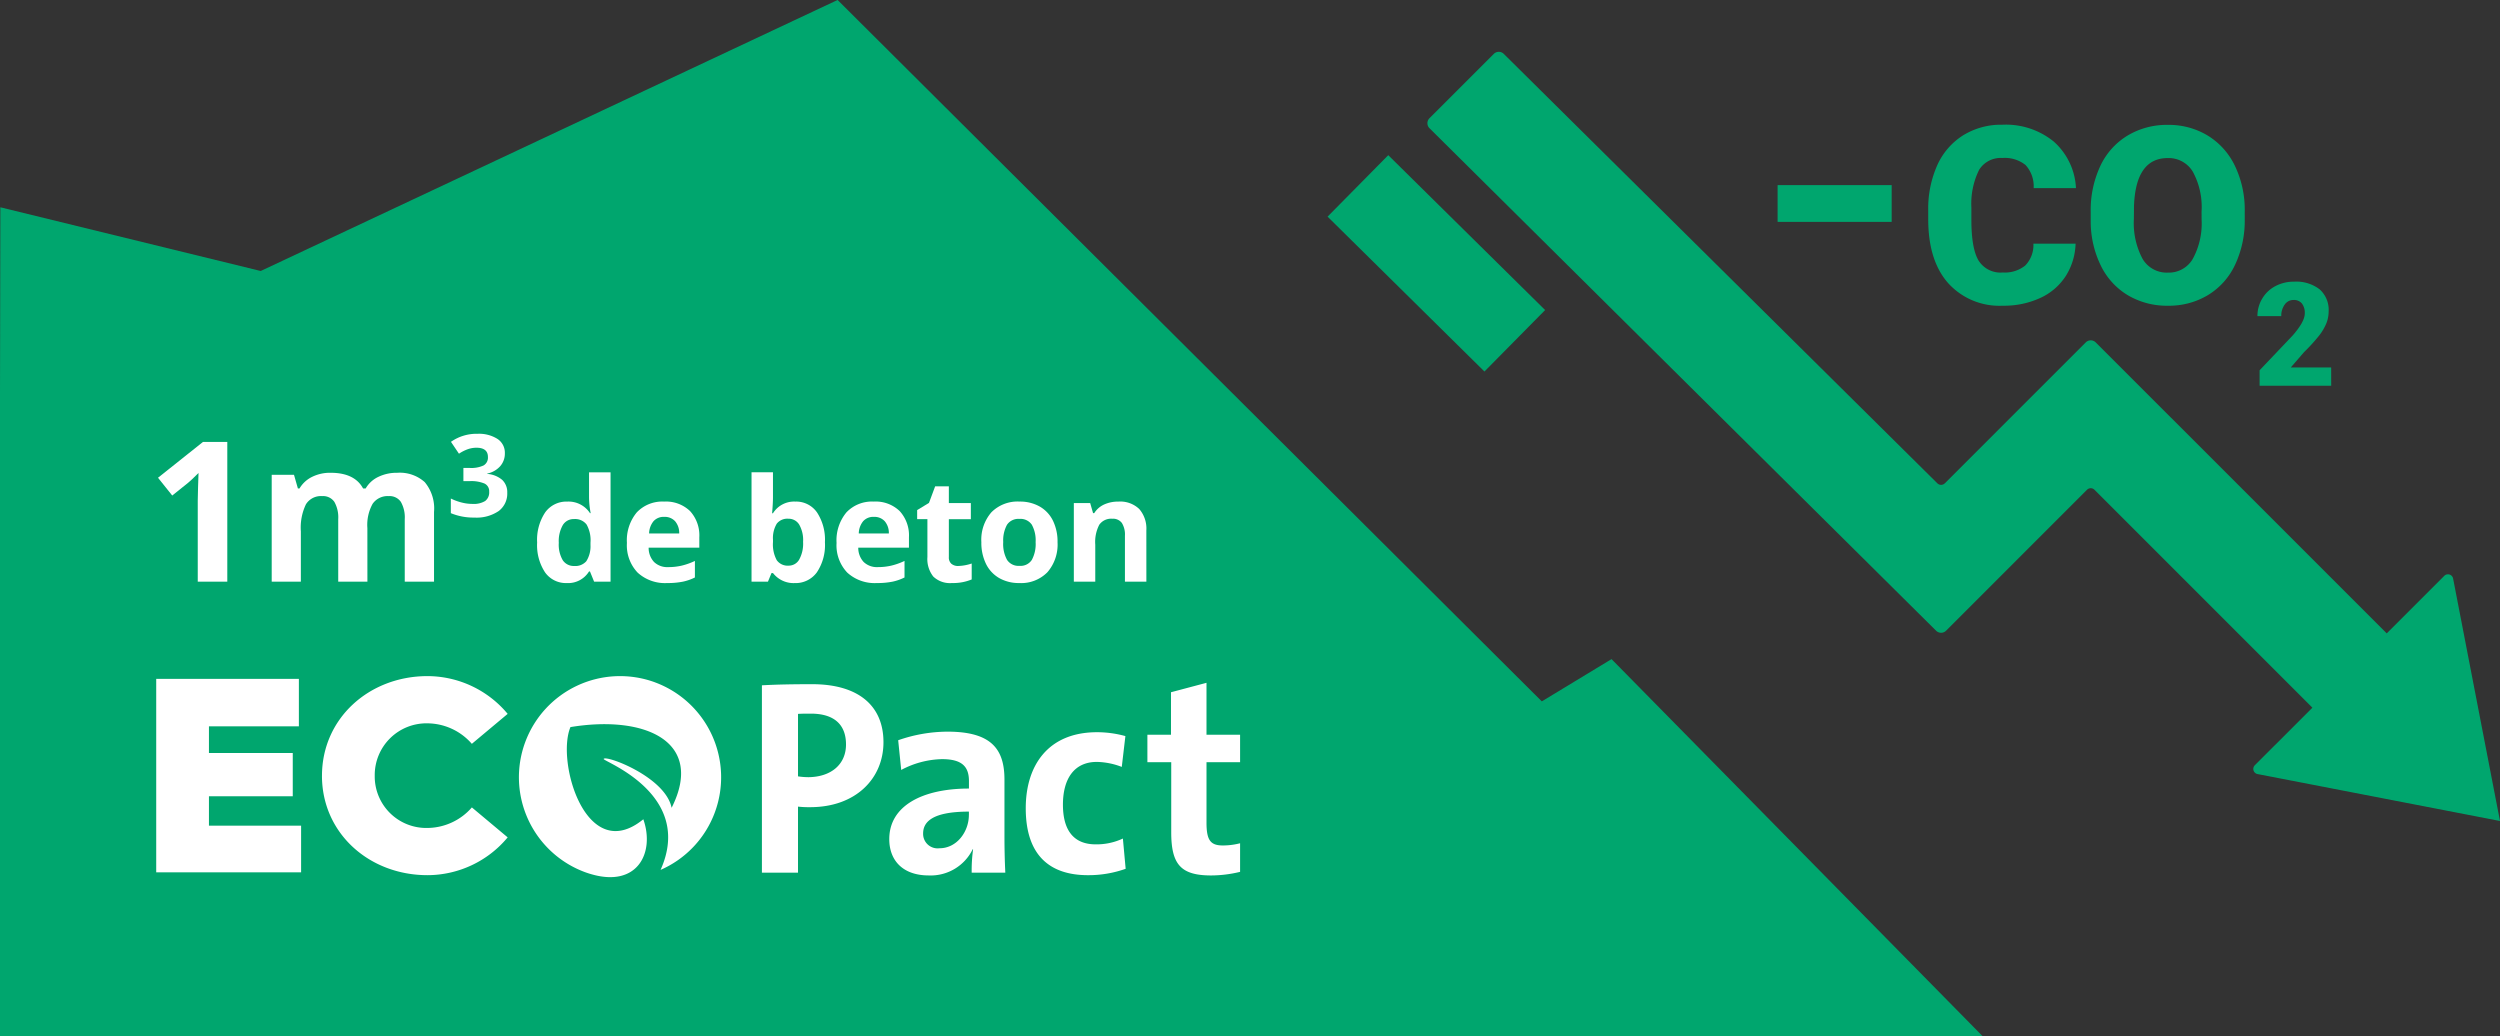
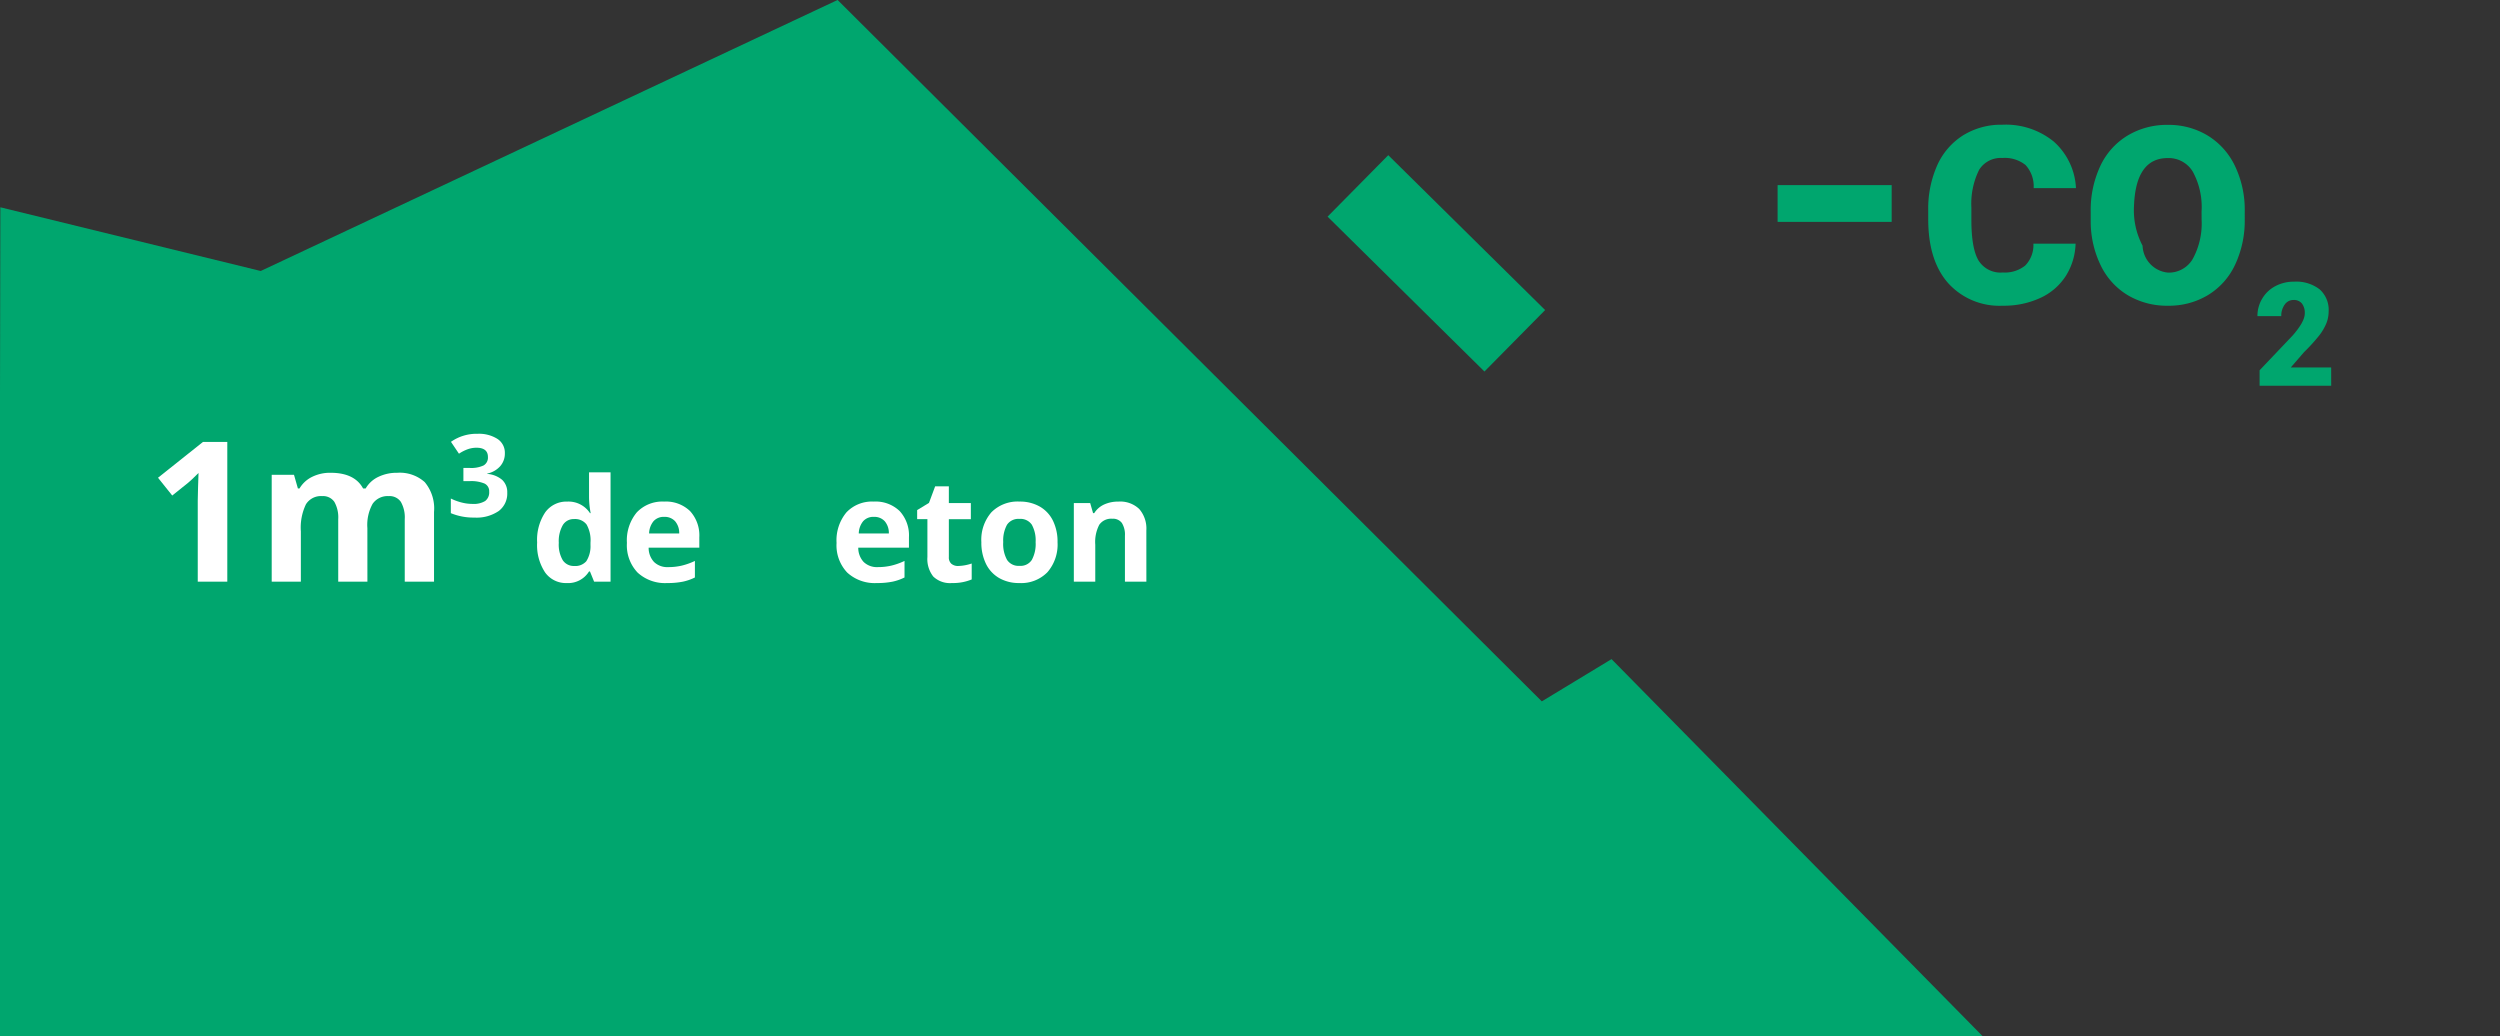
<svg xmlns="http://www.w3.org/2000/svg" width="367.12" height="152.203" viewBox="0 0 367.12 152.203">
  <rect x="0" y="0" width="367.12" height="152.203" fill="#333333" stroke="none" />
  <g id="Group_1220" data-name="Group 1220" transform="translate(-335 -1078)">
    <g id="Group_936" data-name="Group 936" transform="translate(314.551 1156.025)">
      <g id="Group_930" data-name="Group 930" transform="translate(20.449 -78.026)">
        <g id="Group_925" data-name="Group 925">
          <path id="Path_2303" data-name="Path 2303" d="M311.633,74.178,257.1,18.765,246.86,24.971l-103.41-103-84.715,39.8L20.5-47.585,20.449-20.24h0V74.178H311.633Z" transform="translate(-20.449 78.026)" fill="#00a66e" />
          <g id="Group_923" data-name="Group 923" transform="translate(209.613 7.611)">
-             <path id="Path_2304" data-name="Path 2304" d="M89.053-75.584a1.036,1.036,0,0,1,1.467,0l63.666,63.057a.778.778,0,0,0,1.1,0l20.693-20.689a1.036,1.036,0,0,1,1.467,0L220.178,9.512l8.448-8.448a.768.768,0,0,1,1.3.4l6.884,35.6-35.6-6.892a.77.77,0,0,1-.4-1.3l8.452-8.448-32-32a.774.774,0,0,0-1.1,0L155.472,9.117a1.04,1.04,0,0,1-1.471,0L79.608-64.671a1.04,1.04,0,0,1,0-1.471Z" transform="translate(-79.304 75.889)" fill="#00a66e" />
-           </g>
+             </g>
          <g id="Group_924" data-name="Group 924" transform="translate(194.952 22.789)">
            <rect id="Rectangle_919" data-name="Rectangle 919" width="12.684" height="32.37" transform="translate(0 9.026) rotate(-45.366)" fill="#00a66e" />
          </g>
        </g>
        <g id="Group_929" data-name="Group 929" transform="translate(261.038 18.319)">
          <g id="Group_926" data-name="Group 926" transform="translate(22.119)">
            <path id="Path_2305" data-name="Path 2305" d="M121.593-55.413a9.412,9.412,0,0,1-1.457,4.769,8.765,8.765,0,0,1-3.736,3.2,12.7,12.7,0,0,1-5.5,1.136,10.14,10.14,0,0,1-8.024-3.319Q99.953-52.943,99.953-59v-1.279a15.608,15.608,0,0,1,1.321-6.646,10.035,10.035,0,0,1,3.807-4.406,10.619,10.619,0,0,1,5.752-1.553A11.137,11.137,0,0,1,118.4-70.4a9.775,9.775,0,0,1,3.248,6.824h-6.215a4.616,4.616,0,0,0-1.19-3.391A4.883,4.883,0,0,0,110.834-68a3.728,3.728,0,0,0-3.408,1.738,11.222,11.222,0,0,0-1.136,5.56v1.827q0,4.14,1.04,5.912a3.8,3.8,0,0,0,3.576,1.777,4.77,4.77,0,0,0,3.284-1.015,4.283,4.283,0,0,0,1.207-3.213Z" transform="translate(-99.953 72.882)" fill="#00a66e" />
-             <path id="Path_2306" data-name="Path 2306" d="M129.271-59.065a15.2,15.2,0,0,1-1.4,6.692,10.324,10.324,0,0,1-3.985,4.484A11.092,11.092,0,0,1,118-46.319a11.246,11.246,0,0,1-5.859-1.517,10.342,10.342,0,0,1-3.989-4.342,14.811,14.811,0,0,1-1.5-6.478v-1.457a15.318,15.318,0,0,1,1.4-6.7,10.319,10.319,0,0,1,3.992-4.48,11.172,11.172,0,0,1,5.923-1.581,11.058,11.058,0,0,1,5.859,1.563,10.53,10.53,0,0,1,4,4.448,14.866,14.866,0,0,1,1.446,6.61Zm-6.34-1.083A10.864,10.864,0,0,0,121.646-66a4.129,4.129,0,0,0-3.683-2q-4.691,0-4.954,7.03l-.018,1.9a11.177,11.177,0,0,0,1.261,5.841A4.117,4.117,0,0,0,118-51.18a4.066,4.066,0,0,0,3.636-2.009,10.83,10.83,0,0,0,1.3-5.77Z" transform="translate(-82.793 72.895)" fill="#00a66e" />
+             <path id="Path_2306" data-name="Path 2306" d="M129.271-59.065a15.2,15.2,0,0,1-1.4,6.692,10.324,10.324,0,0,1-3.985,4.484A11.092,11.092,0,0,1,118-46.319a11.246,11.246,0,0,1-5.859-1.517,10.342,10.342,0,0,1-3.989-4.342,14.811,14.811,0,0,1-1.5-6.478v-1.457a15.318,15.318,0,0,1,1.4-6.7,10.319,10.319,0,0,1,3.992-4.48,11.172,11.172,0,0,1,5.923-1.581,11.058,11.058,0,0,1,5.859,1.563,10.53,10.53,0,0,1,4,4.448,14.866,14.866,0,0,1,1.446,6.61Zm-6.34-1.083A10.864,10.864,0,0,0,121.646-66a4.129,4.129,0,0,0-3.683-2q-4.691,0-4.954,7.03a11.177,11.177,0,0,0,1.261,5.841A4.117,4.117,0,0,0,118-51.18a4.066,4.066,0,0,0,3.636-2.009,10.83,10.83,0,0,0,1.3-5.77Z" transform="translate(-82.793 72.895)" fill="#00a66e" />
          </g>
          <g id="Group_927" data-name="Group 927" transform="translate(70.467 23.043)">
            <path id="Path_2307" data-name="Path 2307" d="M124.355-51.126H113.841V-53.4l4.844-5.093q1.79-2.041,1.788-3.241a2.237,2.237,0,0,0-.424-1.478,1.511,1.511,0,0,0-1.232-.509,1.534,1.534,0,0,0-1.293.68,2.784,2.784,0,0,0-.5,1.692h-3.5a4.929,4.929,0,0,1,.694-2.561,4.861,4.861,0,0,1,1.927-1.838,5.711,5.711,0,0,1,2.753-.662,5.608,5.608,0,0,1,3.761,1.129,4.025,4.025,0,0,1,1.321,3.237,4.705,4.705,0,0,1-.331,1.734,7.739,7.739,0,0,1-1.029,1.77,26.34,26.34,0,0,1-2.254,2.479l-1.945,2.247h5.93Z" transform="translate(-113.528 66.412)" fill="#00a66e" />
          </g>
          <g id="Group_928" data-name="Group 928" transform="translate(0 8.865)">
            <rect id="Rectangle_920" data-name="Rectangle 920" width="16.749" height="5.399" fill="#00a66e" />
          </g>
        </g>
      </g>
      <g id="Group_934" data-name="Group 934" transform="translate(43.652 -14.322)">
        <g id="Group_931" data-name="Group 931" transform="translate(0 1.19)">
          <path id="Path_2308" data-name="Path 2308" d="M37.139-39.283H32.8V-51.158l.043-1.952.071-2.133c-.723.719-1.222,1.193-1.5,1.417L29.055-51.93l-2.091-2.611,6.61-5.264h3.565Z" transform="translate(-26.964 59.805)" fill="#fff" />
          <path id="Path_2309" data-name="Path 2309" d="M45.706-42.544H41.421v-9.167a4.635,4.635,0,0,0-.566-2.547,2,2,0,0,0-1.791-.848A2.586,2.586,0,0,0,36.677-53.9a7.919,7.919,0,0,0-.744,3.971v7.383H31.652V-58.236h3.273l.573,2.005h.239a4.361,4.361,0,0,1,1.827-1.692,5.926,5.926,0,0,1,2.735-.609q3.526,0,4.772,2.3h.381a4.231,4.231,0,0,1,1.859-1.7,6.2,6.2,0,0,1,2.771-.6,5.483,5.483,0,0,1,4.039,1.368,6.014,6.014,0,0,1,1.368,4.388v10.232h-4.3v-9.167a4.6,4.6,0,0,0-.57-2.547,2,2,0,0,0-1.788-.848,2.674,2.674,0,0,0-2.354,1.122,6.4,6.4,0,0,0-.776,3.565Z" transform="translate(-14.956 63.066)" fill="#fff" />
        </g>
        <g id="Group_932" data-name="Group 932" transform="translate(43.002)">
          <path id="Path_2310" data-name="Path 2310" d="M46.97-57.29a2.8,2.8,0,0,1-.68,1.905A3.491,3.491,0,0,1,44.384-54.3v.05a3.826,3.826,0,0,1,2.194.876,2.473,2.473,0,0,1,.744,1.888A3.194,3.194,0,0,1,46.068-48.8a5.768,5.768,0,0,1-3.576.962,8.638,8.638,0,0,1-3.455-.648v-2.151a7.8,7.8,0,0,0,1.531.573,6.491,6.491,0,0,0,1.653.221,3.24,3.24,0,0,0,1.852-.424,1.572,1.572,0,0,0,.595-1.368,1.235,1.235,0,0,0-.687-1.2,5.064,5.064,0,0,0-2.19-.353h-.908v-1.937h.922a4.3,4.3,0,0,0,2.034-.363,1.323,1.323,0,0,0,.645-1.25c0-.9-.57-1.357-1.7-1.357a3.864,3.864,0,0,0-1.2.2,5.786,5.786,0,0,0-1.353.68L39.056-58.96a6.516,6.516,0,0,1,3.9-1.179,5.044,5.044,0,0,1,2.935.755A2.418,2.418,0,0,1,46.97-57.29Z" transform="translate(-39.038 60.139)" fill="#fff" />
        </g>
        <g id="Group_933" data-name="Group 933" transform="translate(55.67 5.652)">
          <path id="Path_2311" data-name="Path 2311" d="M46.951-42.286a3.749,3.749,0,0,1-3.195-1.578A7.246,7.246,0,0,1,42.6-48.241a7.256,7.256,0,0,1,1.182-4.423,3.833,3.833,0,0,1,3.255-1.585,3.766,3.766,0,0,1,3.323,1.692h.1a12.978,12.978,0,0,1-.239-2.3v-3.693h3.159v16.059H50.965l-.609-1.5H50.22A3.6,3.6,0,0,1,46.951-42.286Zm1.1-2.507a2.136,2.136,0,0,0,1.77-.7,4.077,4.077,0,0,0,.613-2.386v-.338a4.7,4.7,0,0,0-.573-2.664,2.121,2.121,0,0,0-1.863-.8,1.847,1.847,0,0,0-1.635.894,4.767,4.767,0,0,0-.584,2.6,4.526,4.526,0,0,0,.588,2.554A1.932,1.932,0,0,0,48.055-44.794Z" transform="translate(-42.595 58.552)" fill="#fff" />
          <path id="Path_2312" data-name="Path 2312" d="M52.223-45.381a5.949,5.949,0,0,1-4.356-1.539A5.812,5.812,0,0,1,46.3-51.275a6.412,6.412,0,0,1,1.45-4.484,5.163,5.163,0,0,1,4.01-1.585,5.1,5.1,0,0,1,3.811,1.393,5.277,5.277,0,0,1,1.361,3.85v1.528h-7.44a3.022,3.022,0,0,0,.794,2.1,2.793,2.793,0,0,0,2.084.751,8.568,8.568,0,0,0,1.973-.217,9.749,9.749,0,0,0,1.941-.691V-46.2a7.36,7.36,0,0,1-1.767.616A11.305,11.305,0,0,1,52.223-45.381ZM51.778-55.1a1.991,1.991,0,0,0-1.567.634,2.941,2.941,0,0,0-.652,1.8h4.42a2.635,2.635,0,0,0-.609-1.8A2.066,2.066,0,0,0,51.778-55.1Z" transform="translate(-33.112 61.646)" fill="#fff" />
-           <path id="Path_2313" data-name="Path 2313" d="M57.857-54.25a3.727,3.727,0,0,1,3.2,1.6,7.3,7.3,0,0,1,1.158,4.37,7.2,7.2,0,0,1-1.193,4.431,3.862,3.862,0,0,1-3.245,1.567,3.828,3.828,0,0,1-3.191-1.474h-.217l-.524,1.268H51.436V-58.552h3.148v3.736c0,.474-.039,1.236-.125,2.279h.125A3.649,3.649,0,0,1,57.857-54.25Zm-1.011,2.518a1.976,1.976,0,0,0-1.7.719,4.1,4.1,0,0,0-.559,2.368v.338a4.87,4.87,0,0,0,.552,2.664,1.97,1.97,0,0,0,1.749.8,1.76,1.76,0,0,0,1.546-.89,4.847,4.847,0,0,0,.573-2.6,4.574,4.574,0,0,0-.581-2.554A1.809,1.809,0,0,0,56.846-51.732Z" transform="translate(-19.948 58.552)" fill="#fff" />
          <path id="Path_2314" data-name="Path 2314" d="M60.865-45.381a5.96,5.96,0,0,1-4.356-1.539,5.81,5.81,0,0,1-1.567-4.356,6.4,6.4,0,0,1,1.45-4.484,5.158,5.158,0,0,1,4.01-1.585,5.09,5.09,0,0,1,3.807,1.393,5.279,5.279,0,0,1,1.364,3.85v1.528H58.13a3.038,3.038,0,0,0,.794,2.1,2.807,2.807,0,0,0,2.087.751,8.537,8.537,0,0,0,1.97-.217,9.671,9.671,0,0,0,1.941-.691V-46.2a7.333,7.333,0,0,1-1.763.616A11.343,11.343,0,0,1,60.865-45.381ZM60.423-55.1a1.994,1.994,0,0,0-1.571.634,2.94,2.94,0,0,0-.648,1.8h4.416a2.635,2.635,0,0,0-.609-1.8A2.058,2.058,0,0,0,60.423-55.1Z" transform="translate(-10.968 61.646)" fill="#fff" />
          <path id="Path_2315" data-name="Path 2315" d="M64.291-46.277a6.805,6.805,0,0,0,1.984-.363V-44.3a7.053,7.053,0,0,1-2.892.527,3.532,3.532,0,0,1-2.75-.954,4.146,4.146,0,0,1-.862-2.864v-5.563H58.265v-1.332L60-55.537l.908-2.436H62.92v2.457h3.23v2.365H62.92v5.563a1.23,1.23,0,0,0,.374.99A1.491,1.491,0,0,0,64.291-46.277Z" transform="translate(-2.456 60.035)" fill="#fff" />
          <path id="Path_2316" data-name="Path 2316" d="M72.1-51.378a6.194,6.194,0,0,1-1.489,4.409,5.391,5.391,0,0,1-4.139,1.588,5.8,5.8,0,0,1-2.931-.727A4.865,4.865,0,0,1,61.592-48.2a7.054,7.054,0,0,1-.68-3.18,6.149,6.149,0,0,1,1.478-4.395,5.412,5.412,0,0,1,4.149-1.571,5.835,5.835,0,0,1,2.931.723,4.83,4.83,0,0,1,1.952,2.076A6.97,6.97,0,0,1,72.1-51.378Zm-7.978,0a4.824,4.824,0,0,0,.563,2.593,2.008,2.008,0,0,0,1.831.876,1.968,1.968,0,0,0,1.809-.873,4.885,4.885,0,0,0,.556-2.6,4.77,4.77,0,0,0-.559-2.568A2.009,2.009,0,0,0,66.5-54.8a2.009,2.009,0,0,0-1.816.851A4.784,4.784,0,0,0,64.125-51.378Z" transform="translate(4.325 61.646)" fill="#fff" />
          <path id="Path_2317" data-name="Path 2317" d="M75.378-45.587H72.229v-6.738a3.238,3.238,0,0,0-.445-1.873,1.613,1.613,0,0,0-1.414-.627,2.128,2.128,0,0,0-1.909.883,5.479,5.479,0,0,0-.588,2.928v5.428H64.725V-57.127h2.4l.424,1.474h.175a3.362,3.362,0,0,1,1.45-1.264,4.956,4.956,0,0,1,2.1-.427,4.033,4.033,0,0,1,3.056,1.09,4.375,4.375,0,0,1,1.044,3.145Z" transform="translate(14.092 61.646)" fill="#fff" />
        </g>
      </g>
      <g id="Group_935" data-name="Group 935" transform="translate(43.389 21.257)">
-         <path id="Path_2318" data-name="Path 2318" d="M186.055-21.4v-4.2a10.163,10.163,0,0,1-2.525.324c-1.8,0-2.408-.734-2.408-3.344V-37.5h4.933V-41.54h-4.933v-7.622l-5.214,1.385v6.236h-3.465V-37.5h3.5V-27.23c0,4.726,1.385,6.357,5.869,6.357a18.125,18.125,0,0,0,4.238-.527m-16.8-.449-.406-4.445a9.116,9.116,0,0,1-3.992.855c-3.465,0-4.812-2.361-4.812-5.827,0-3.832,1.674-6.279,4.972-6.279a10.645,10.645,0,0,1,3.668.734l.531-4.527a15.731,15.731,0,0,0-4.156-.57c-7.173,0-10.475,4.851-10.475,11.169,0,6.888,3.5,9.826,9.128,9.826a16.2,16.2,0,0,0,5.542-.937m-23.018-7.91v-.488c-5.5,0-6.724,1.588-6.724,3.22a2.128,2.128,0,0,0,2.4,2.162c2.568,0,4.32-2.447,4.32-4.894m5.339,8.48H146.64a22.467,22.467,0,0,1,.207-3.423l-.043-.043a6.868,6.868,0,0,1-6.478,3.871c-3.668,0-5.788-2.076-5.788-5.339,0-4.851,4.808-7.419,11.7-7.419v-1.1c0-2.123-1.019-3.22-3.953-3.22a13.289,13.289,0,0,0-5.994,1.588l-.445-4.363a22.124,22.124,0,0,1,7.255-1.261c6.518,0,8.352,2.646,8.352,7.052V-26.5c0,1.631.043,3.547.125,5.218M128.184-40.112c0-2.774-1.588-4.523-5.175-4.523-.652,0-1.264,0-1.873.039v9.171a10.215,10.215,0,0,0,1.549.121c3.259-.039,5.5-1.834,5.5-4.808m5.5-.328c0,5.342-4.074,9.541-10.759,9.541a14.361,14.361,0,0,1-1.791-.082v9.7h-5.3V-48.795c2.244-.125,4.687-.164,7.376-.164,6.767,0,10.474,3.138,10.474,8.519M100.13-49.233a14.853,14.853,0,0,0-19.065,8.815A14.855,14.855,0,0,0,89.876-21.35c.228.082.449.157.666.224l.043.011c6.97,2.14,9.559-3.1,7.835-8.01-8.37,6.842-12.839-8.416-10.7-13.534,11.027-1.816,19.742,2.148,14.855,11.853-.922-4.555-9.705-7.793-9.976-7.177-.256.31,13.377,5.065,8.355,16.294a14.817,14.817,0,0,0,7.981-8.476v0a14.857,14.857,0,0,0-8.811-19.068M51.23-35.514c0,8.437,6.931,14.6,15.489,14.6A15.359,15.359,0,0,0,78.5-26.464l-5.257-4.4a8.743,8.743,0,0,1-6.521,3.017,7.569,7.569,0,0,1-7.743-7.664,7.6,7.6,0,0,1,7.743-7.7A8.731,8.731,0,0,1,73.24-40.2L78.5-44.6a15.359,15.359,0,0,0-11.778-5.545c-8.558,0-15.489,6.2-15.489,14.634M26.89-21.328V-49.742H47.839v6.973H34.633v3.914H46.941V-32.5H34.633v4.32H48.167v6.849Z" transform="translate(-26.89 50.149)" fill="#fff" />
-       </g>
+         </g>
    </g>
  </g>
</svg>